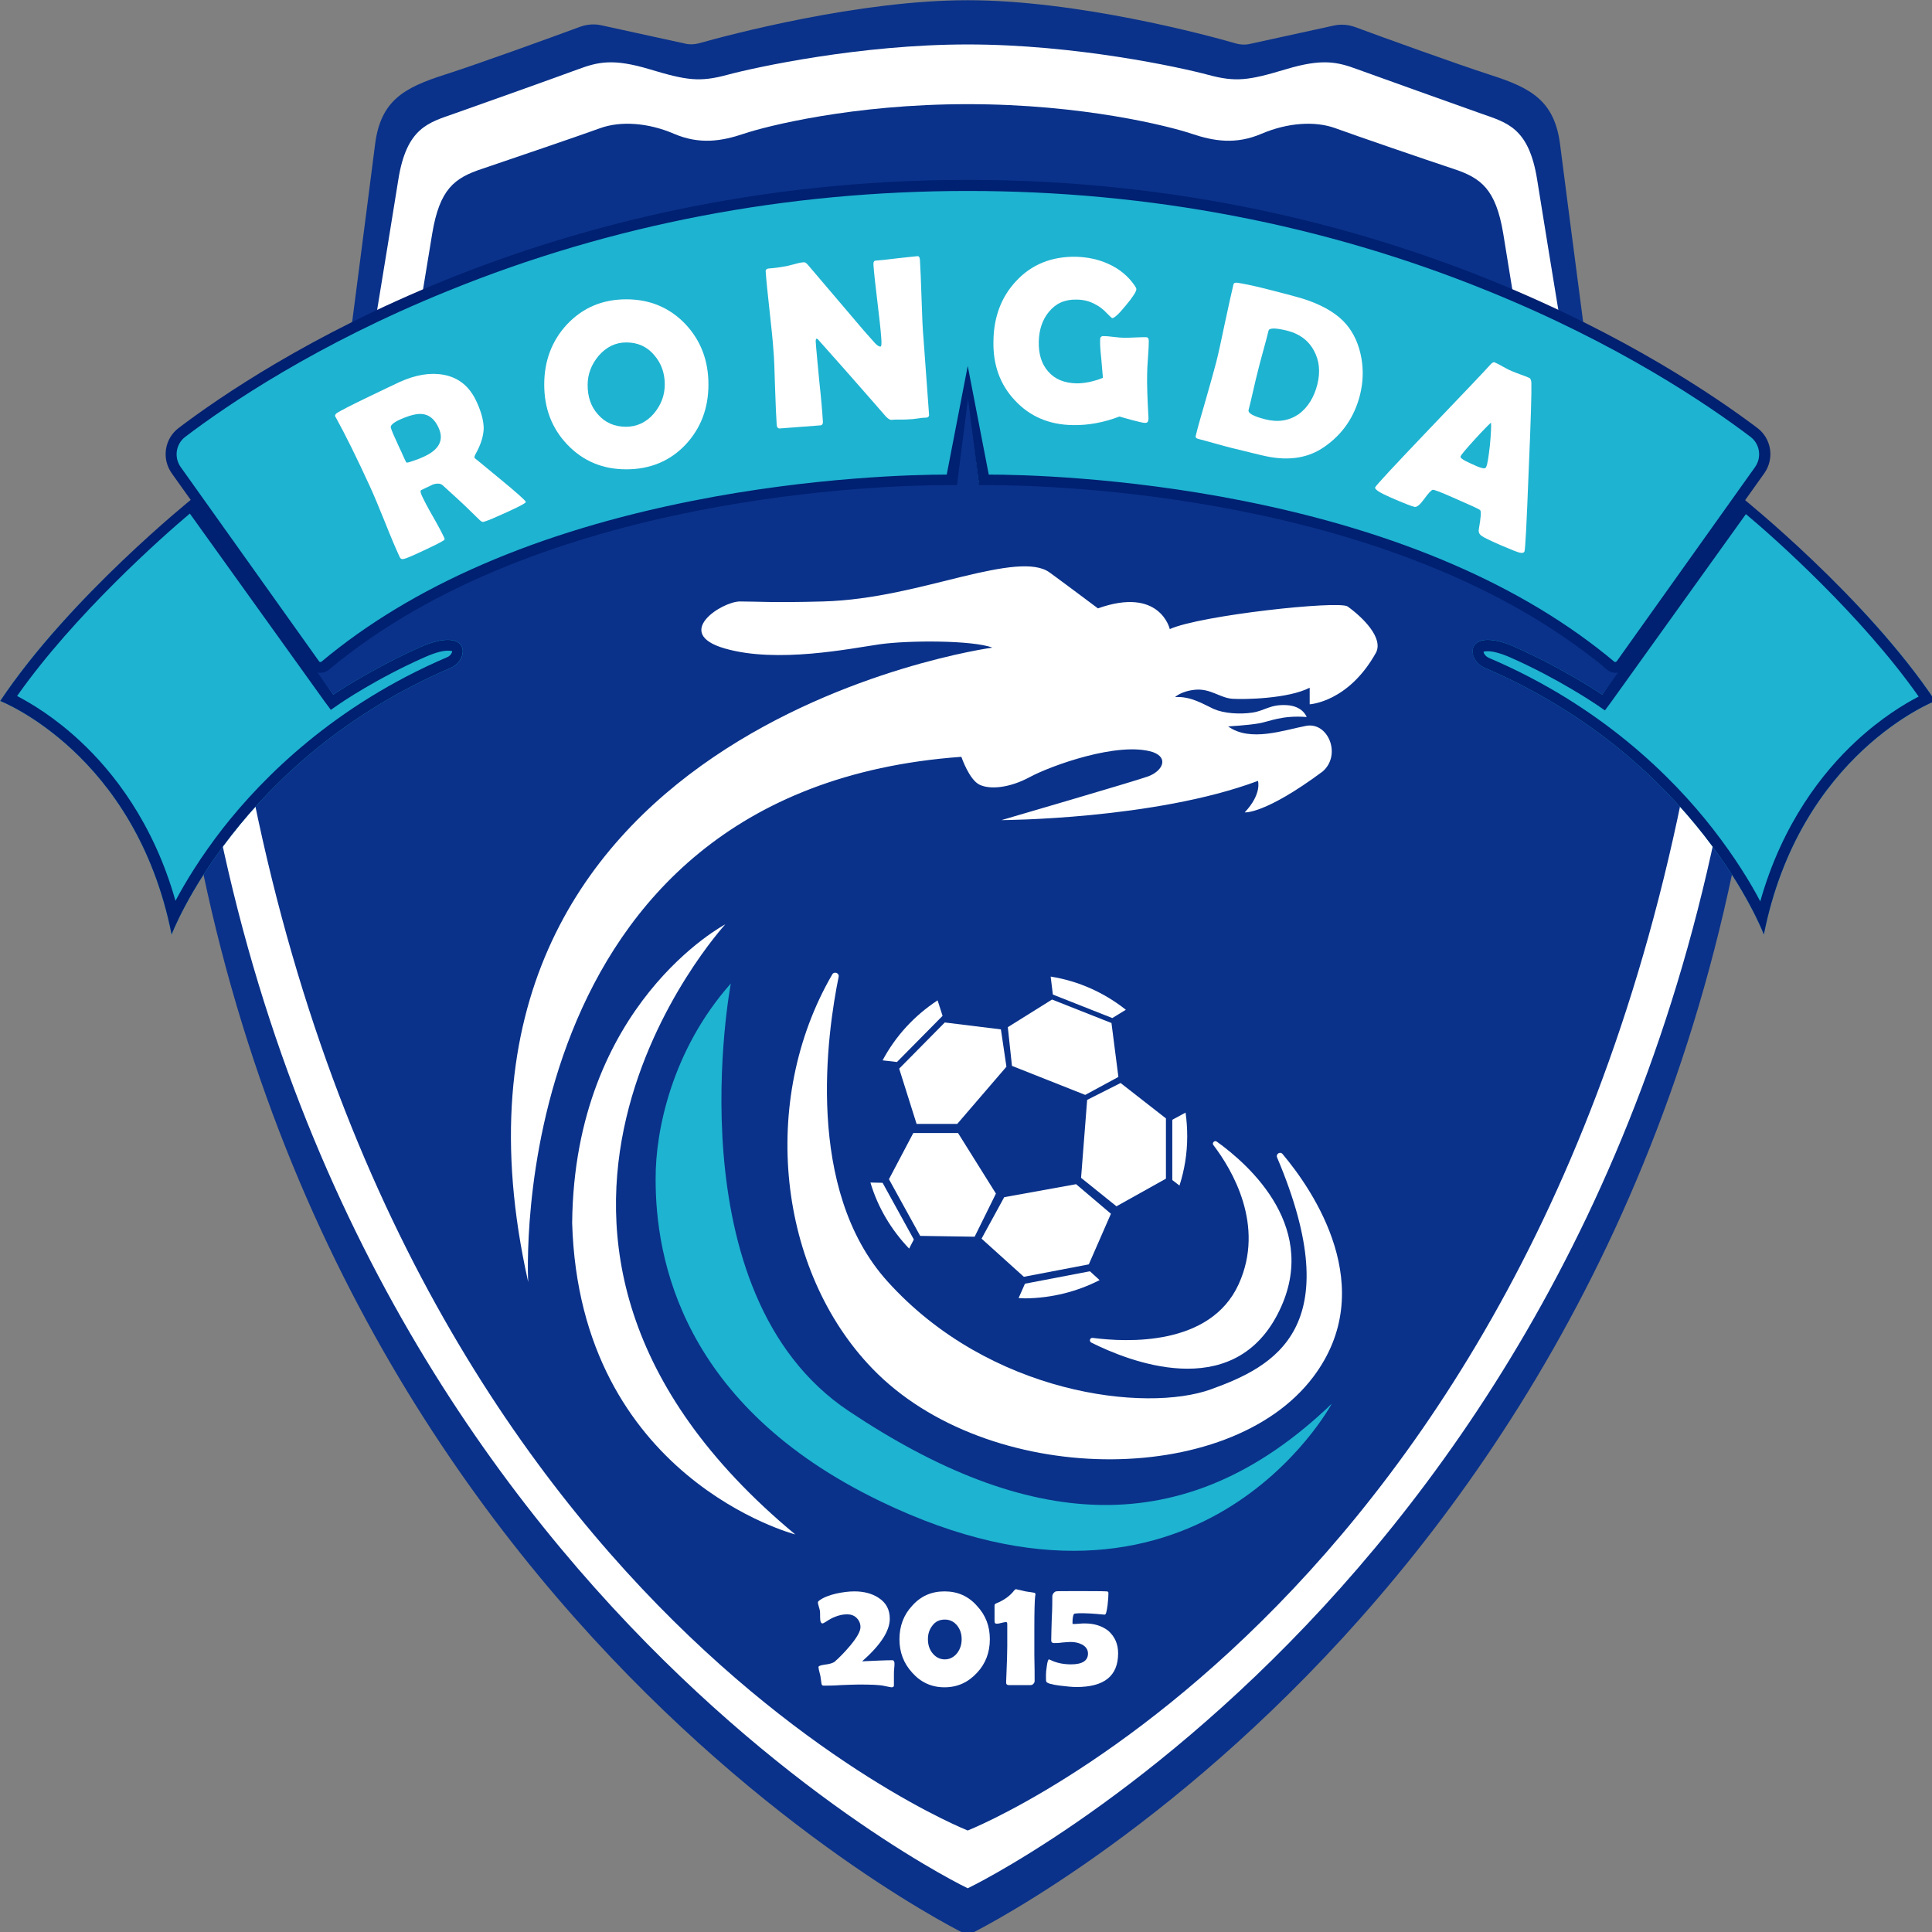
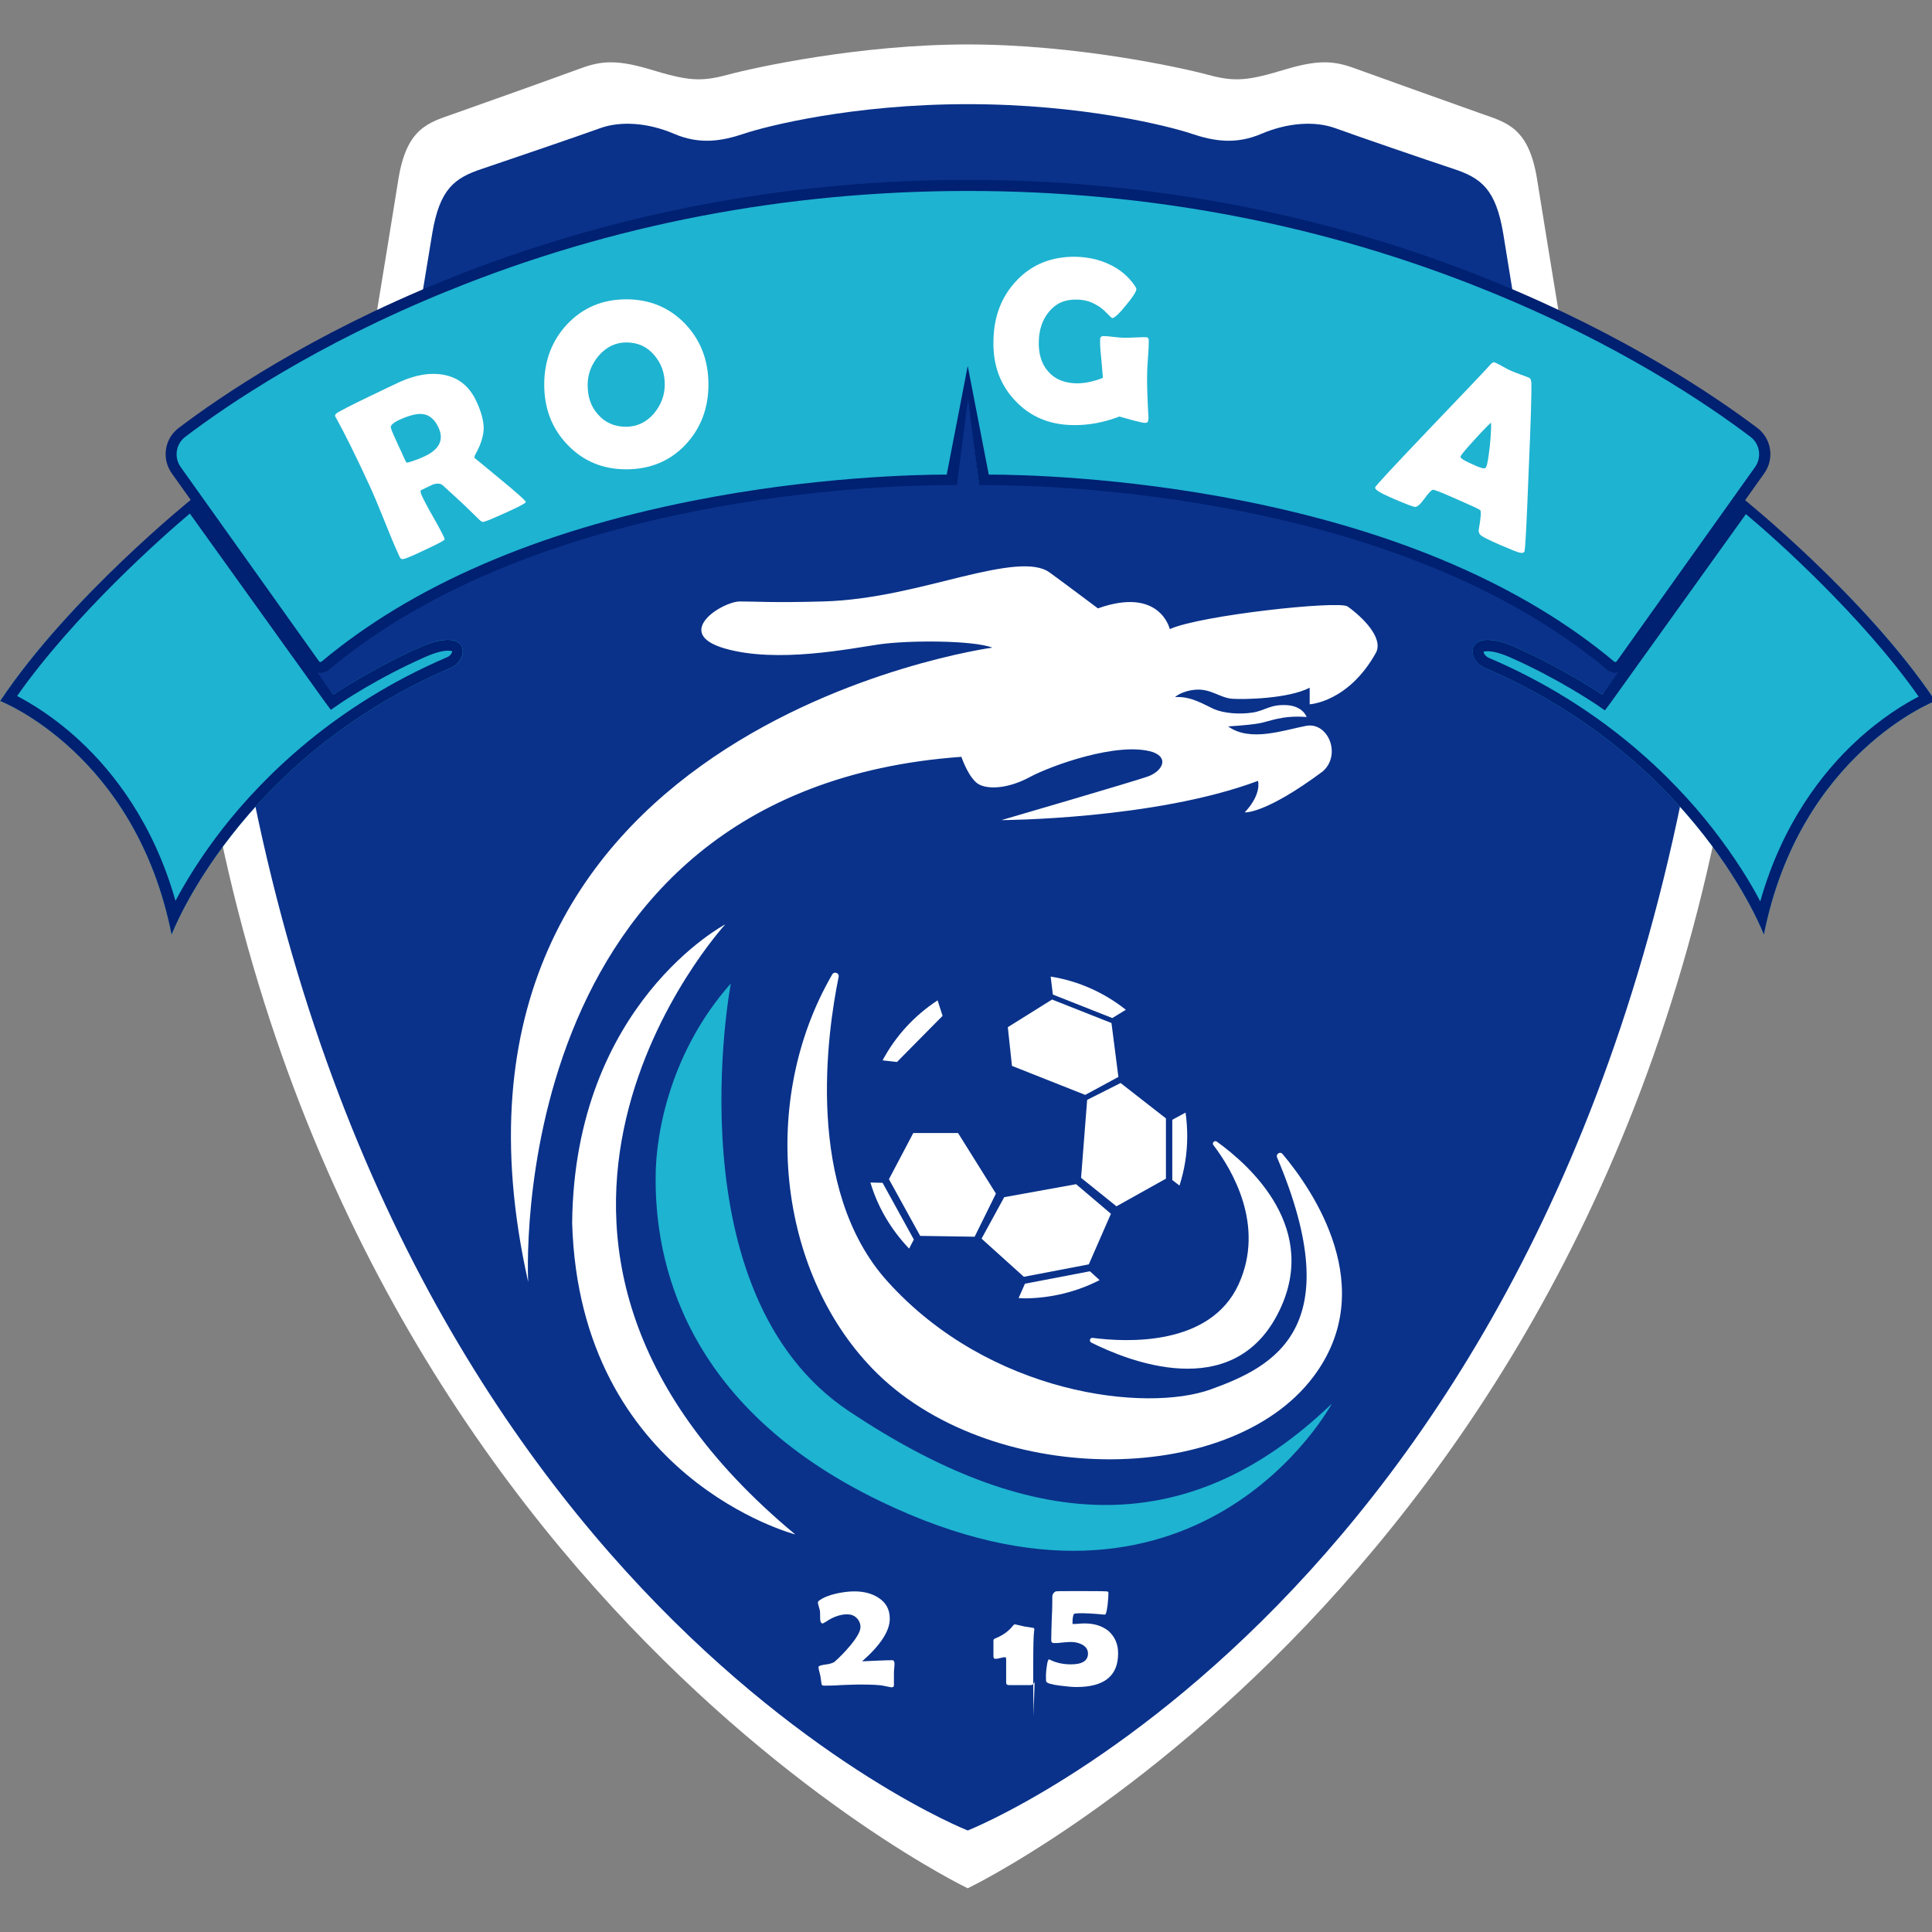
<svg xmlns="http://www.w3.org/2000/svg" width="300" height="300" viewBox="0 0 185.208 185.208">
  <rect x="0" y="0" width="185.208" height="185.208" fill="#808080" stroke="none" />
  <style type="text/css">
 .st0{fill:#0A328A;}
 .st1{fill:#FFFFFF;}
 .st2{fill:#1EB3D1;}
 .st3{fill:#002071;}
</style>
  <g transform="translate(5.262,-32.961)">
    <g id="g31" transform="matrix(0.265,0,0,0.265,-18.492,19.732)">
-       <path class="st0" d="m 629,215 c 0,0 -12.7,-96.7 -14.7,-112.7 -2,-16 -10.6,-20.6 -25.3,-25.3 -11.8,-3.8 -38.9,-13.6 -48.9,-17.3 -2.5,-0.9 -5.2,-1.1 -7.8,-0.5 l -30.2,6.6 c -1.6,0.4 -3.3,0.3 -4.9,-0.1 C 486.3,62.5 439.4,50 400,50 c -39.4,0 -86.3,12.5 -97.3,15.6 -1.6,0.4 -3.3,0.5 -4.9,0.1 l -30.2,-6.6 c -2.6,-0.6 -5.3,-0.4 -7.8,0.5 -10,3.7 -37,13.5 -48.9,17.3 -14.7,4.7 -23.3,9.3 -25.3,25.3 -2,16 -14.6,112.8 -14.6,112.8 l -60.4,57.6 C 134.6,622.1 400,750 400,750 c 0,0 265.4,-127.9 289.4,-477.4 z" id="path1" />
      <path class="st1" d="m 623,219 c 0,0 -14,-85 -17,-104 C 603,96 595,94.3 585.7,91 576.4,87.7 548.4,77.7 541,75 c -7.3,-2.7 -12.7,-4 -26,0 -13.3,4 -18,4.7 -28,2 -10,-2.7 -48,-11 -87,-11 -39,0 -77,8.3 -87,11 -10,2.7 -14.7,2 -28,-2 -13.3,-4 -18.7,-2.7 -26,0 -7.3,2.7 -35.3,12.7 -44.7,16 -9.3,3.3 -17.3,5 -20.3,24 -3,19 -17,104 -17,104 l -59,57 c 33,338 282,457 282,457 0,0 249,-119 282,-457 z" id="path2" />
      <path class="st0" d="m 606.9,215.6 c 0,0 -10.6,-65.3 -13.2,-81.3 -2.7,-16 -8,-20 -18,-23.3 -10,-3.3 -35.3,-12 -42.7,-14.7 -7.4,-2.7 -17.3,-2 -26.7,2 -9.3,4 -17.3,2.7 -25.3,0 -8,-2.7 -39.3,-10.7 -81,-10.7 -41.7,0 -73,8 -81,10.7 -8,2.7 -16,4 -25.3,0 -9.3,-4 -19.3,-4.7 -26.7,-2 -7.4,2.7 -32.7,11.3 -42.7,14.7 -10,3.3 -15.3,7.3 -18,23.3 -2.7,16 -13.2,81.3 -13.2,81.3 l -61.5,61.5 c 43.5,346.5 268.4,435 268.4,435 0,0 224.9,-88.5 268.4,-435 z" id="path3" />
      <path class="st2" d="m 681.5,231.5 c 0,0 43.5,34.5 68.5,72 0,0 -49,19 -62,84.5 0,0 -24,-63.5 -101,-96.5 -7,-3 -7,-15.5 11,-7.5 18,8 31.5,17.2 31.5,17.2 z" id="path4" />
      <path class="st3" d="m 681.5,235.9 c 10,8.3 41.9,36.7 62.5,66 -5,2.6 -13.6,7.7 -22.9,16.4 -11.6,10.8 -26.4,29.3 -34.4,57.7 -3.5,-6.7 -9.1,-15.9 -17.2,-26.3 -14.5,-18.6 -40.4,-44.5 -81,-61.8 -1.3,-0.6 -1.9,-1.7 -1.9,-2.2 0.2,-0.1 0.6,-0.2 1.5,-0.2 1.4,0 4,0.4 8.3,2.3 17.4,7.7 30.7,16.8 30.9,16.9 l 3.2,2.2 2.3,-3.1 m 47.6,-73.6 -50.9,71 c 0,0 -13.5,-9.2 -31.5,-17.2 -4.2,-1.9 -7.5,-2.6 -9.9,-2.6 -7.7,0 -6.5,7.8 -1.1,10.1 77,33 101,96.5 101,96.5 13,-65.5 62,-84.5 62,-84.5 -25,-37.5 -69.6,-73.3 -69.6,-73.3 z" id="path5" />
      <path class="st2" d="m 118.5,231.5 c 0,0 -43.5,34.5 -68.5,72 0,0 49,19 62,84.5 0,0 24,-63.5 101,-96.5 7,-3 7,-15.5 -11,-7.5 -18,8 -31.5,17.2 -31.5,17.2 z" id="path6" />
      <path class="st3" d="m 167.3,303.6 2.3,3.1 3.2,-2.2 c 0.1,-0.1 13.4,-9.2 30.9,-16.9 4.3,-1.9 6.8,-2.3 8.3,-2.3 0.9,0 1.3,0.1 1.5,0.2 0,0.5 -0.6,1.7 -1.9,2.2 -40.6,17.4 -66.4,43.2 -81,61.8 -8.1,10.4 -13.7,19.7 -17.2,26.3 -8,-28.4 -22.8,-46.9 -34.4,-57.7 -9.3,-8.7 -17.9,-13.8 -22.9,-16.4 20.6,-29.3 52.5,-57.6 62.5,-66 M 50,303.5 c 0,0 49,19 62,84.5 0,0 24,-63.5 101,-96.5 5.3,-2.3 6.6,-10.1 -1.1,-10.1 -2.4,0 -5.6,0.7 -9.9,2.6 -18,8 -31.5,17.2 -31.5,17.2 l -50.9,-71 c 0,0 -44.6,35.8 -69.6,73.3 z" id="path7" />
      <path class="st2" d="M 683.3,203.7 C 653.8,181.3 553.2,117.5 400,117.5 c -153.2,0 -253.8,63.8 -283.3,86.2 -5.1,3.9 -6.2,11.1 -2.5,16.4 l 49.6,69.6 c 1.6,2.2 4.6,2.6 6.7,0.9 C 253.5,221 396,224.4 396,224.4 l 4,-34.2 4,34.2 c 0,0 142.5,-3.4 225.5,66.2 2.1,1.7 5.1,1.3 6.7,-0.9 l 49.6,-69.6 c 3.7,-5.2 2.7,-12.5 -2.5,-16.4 z" id="path8" />
      <path class="st3" d="m 400,119 c 65.6,0 128.9,12.1 188,36.1 47.7,19.3 80,41.4 95.1,52.8 3.5,2.6 4.2,7.5 1.7,11 l -50,70.2 c -0.2,0.2 -0.4,0.3 -0.5,0.3 -0.1,0 -0.3,0 -0.4,-0.1 -32.7,-27.4 -77.9,-47 -134.3,-58.2 -43.8,-8.7 -81,-9.5 -92,-9.5 l -7.6,-39.3 -7.6,39.3 c -10.9,0 -48.2,0.8 -92,9.5 -56.4,11.2 -101.5,30.8 -134.2,58.2 -0.1,0.1 -0.3,0.1 -0.4,0.1 -0.1,0 -0.3,0 -0.5,-0.3 l -50,-70.2 c -2.5,-3.5 -1.8,-8.4 1.7,-11 15,-11.4 47.4,-33.5 95.1,-52.8 59,-24 122.3,-36.1 187.9,-36.1 m 0,-4 c -154.3,0 -255.7,67.2 -285.4,89.7 -5.2,3.9 -6.3,11.2 -2.5,16.5 l 50,70.2 c 0.9,1.3 2.3,1.9 3.8,1.9 1,0 2.1,-0.4 3,-1.1 76.2,-63.9 202.3,-66.8 224,-66.8 2.1,0 3.2,0 3.2,0 l 4,-31.4 4,31.4 c 0,0 1.1,0 3.2,0 21.7,0 147.7,2.8 224,66.8 0.9,0.7 1.9,1.1 3,1.1 1.4,0 2.9,-0.7 3.8,-1.9 l 50,-70.2 c 3.8,-5.3 2.7,-12.6 -2.5,-16.5 C 655.7,182.2 554.3,115 400,115 Z" id="path9" />
      <path class="st1" d="m 240.1,231.4 c 0.1,0.2 -0.1,0.4 -0.6,0.7 -0.9,0.6 -3.3,1.8 -7.1,3.5 -3.3,1.5 -5.6,2.5 -6.9,2.9 -0.6,0.2 -0.9,0.3 -1,0.2 -0.2,0 -0.5,-0.2 -0.9,-0.5 -0.8,-0.8 -2.1,-2 -3.7,-3.6 -2.1,-2.1 -5.4,-5.1 -9.8,-9.1 -0.9,-0.8 -2.2,-0.8 -3.9,-0.2 0.8,-0.3 -0.5,0.3 -3.9,1.9 -0.4,0.2 -0.3,0.9 0.3,2.2 0.8,1.7 2.1,4.2 4,7.5 1.9,3.3 3.2,5.8 4,7.5 0.2,0.4 0.2,0.7 0,0.9 -0.3,0.2 -0.7,0.4 -1,0.6 -1.4,0.8 -3.7,1.9 -6.9,3.4 -3.6,1.7 -5.8,2.6 -6.6,2.8 -0.8,0.2 -1.3,0 -1.6,-0.7 -1.3,-2.8 -3.1,-7 -5.4,-12.8 -2.3,-5.7 -4.1,-10 -5.4,-12.8 -4.9,-10.7 -9,-18.9 -12.2,-24.7 l -0.3,-0.5 c -0.2,-0.4 0,-0.9 0.8,-1.4 0.8,-0.5 4.5,-2.5 11.4,-5.8 4.6,-2.2 8.3,-4 11.1,-5.3 5.8,-2.6 11.1,-3.5 15.9,-2.6 5.5,1 9.5,4.3 12,9.9 1.7,3.7 2.5,6.9 2.5,9.6 -0.1,2.7 -1,5.7 -2.9,9.1 -0.4,0.7 -0.5,1.2 -0.4,1.5 0,0 3,2.4 9,7.4 6.1,5 9.2,7.8 9.5,8.4 z m -31.5,-26.7 c -1.4,-3.1 -3.4,-4.8 -6,-5 -2,-0.2 -4.6,0.5 -8,2 -2.4,1.1 -3.5,2.1 -3.3,2.9 0.2,0.9 1.3,3.4 3.2,7.5 0.3,0.6 0.7,1.4 1.2,2.6 0.5,1.1 0.9,2 1.2,2.5 0.1,0.1 0.5,0.1 1.4,-0.2 1.6,-0.5 3.3,-1.1 5,-1.9 5.5,-2.5 7.3,-6 5.3,-10.4 z" id="path10" />
      <path class="st1" d="m 306.2,189 c 0,8.7 -2.8,15.9 -8.3,21.8 -5.6,5.9 -12.8,8.9 -21.4,8.9 -8.6,0 -15.7,-3 -21.4,-9 -5.6,-5.9 -8.3,-13.1 -8.3,-21.7 0,-8.6 2.8,-15.9 8.3,-21.8 5.7,-6 12.8,-9 21.4,-9 8.5,0 15.7,3 21.4,9 5.6,6 8.3,13.2 8.3,21.8 z m -15.8,0 c 0,-4.2 -1.3,-7.7 -3.8,-10.6 -2.6,-3.1 -6,-4.6 -10.1,-4.6 -3.9,0 -7.2,1.6 -10,4.8 -2.6,3.1 -4,6.6 -4,10.6 0,4.3 1.2,7.8 3.7,10.6 2.6,3 6,4.5 10.2,4.5 3.9,0 7.3,-1.6 10,-4.7 2.7,-3.2 4,-6.7 4,-10.6 z" id="path11" />
-       <path class="st1" d="m 382.7,143.8 c 0.2,3.2 0.4,7.9 0.6,14.3 0.2,6.4 0.4,11.1 0.7,14.3 l 2,27.4 c 0.1,0.7 -0.3,1.2 -1.1,1.2 -0.7,0 -1.7,0.1 -3,0.3 -1.3,0.2 -2.3,0.3 -3,0.3 -0.7,0.1 -1.8,0.1 -3.3,0.1 -1.4,0 -2.5,0 -3.3,0.1 -0.5,0 -1.1,-0.4 -1.9,-1.2 -2.2,-2.5 -7.1,-8.2 -14.8,-16.9 -2.1,-2.4 -5.3,-6 -9.6,-10.8 -0.1,-0.2 -0.3,-0.3 -0.7,-0.5 -0.2,0.2 -0.3,0.5 -0.3,0.9 0.2,3.2 0.7,8 1.3,14.5 0.7,6.4 1.1,11.2 1.3,14.5 0.1,1 -0.3,1.5 -1,1.5 l -14.4,1.1 c -0.8,0.1 -1.2,-0.3 -1.3,-1.2 -0.2,-3 -0.4,-7.5 -0.6,-13.6 -0.2,-6.1 -0.3,-10.6 -0.6,-13.6 -0.2,-3.2 -0.7,-7.9 -1.4,-14.3 -0.7,-6.3 -1.2,-11.1 -1.4,-14.2 0,-0.6 0.5,-1 1.6,-1 1.6,-0.1 3.6,-0.4 5.9,-0.8 0.6,-0.1 1.6,-0.4 3.2,-0.8 1.4,-0.4 2.5,-0.6 3.3,-0.6 0.3,0 0.9,0.4 1.6,1.3 l 17.1,20.1 c 1.5,1.8 3.8,4.5 6.9,7.9 0.8,0.8 1.4,1.2 1.9,1.2 0.4,0 0.5,-1.1 0.3,-3.3 -0.2,-2.9 -0.7,-7.3 -1.4,-13.1 -0.7,-5.8 -1.2,-10.2 -1.4,-13.1 -0.1,-1 0.2,-1.6 0.8,-1.6 1.7,-0.1 4.2,-0.4 7.5,-0.8 3.3,-0.4 5.8,-0.6 7.5,-0.8 0.6,-0.1 0.9,0.3 1,1.2 z" id="path12" />
      <path class="st1" d="m 465.3,201.8 c 0,0.8 -0.4,1.1 -1.2,1.1 -0.5,0 -2,-0.3 -4.6,-1 -2.5,-0.7 -4,-1.1 -4.6,-1.3 -5.8,2.2 -11.4,3.2 -16.8,3.1 -8.6,-0.1 -15.6,-3.1 -21,-8.9 -5.4,-5.7 -8,-12.9 -7.8,-21.5 0.1,-8.8 2.9,-16.1 8.3,-21.8 5.5,-5.9 12.7,-8.8 21.4,-8.7 4.2,0.1 8.2,0.9 11.9,2.6 4,1.8 7.1,4.4 9.4,7.7 0.5,0.7 0.7,1.2 0.7,1.4 0,0.9 -1.3,2.9 -3.8,5.9 -2.5,3.1 -4.2,4.6 -4.9,4.6 -0.2,0 -0.8,-0.6 -1.9,-1.7 -1.3,-1.4 -2.7,-2.5 -4.1,-3.2 -2.1,-1.2 -4.4,-1.8 -7,-1.8 -4.2,-0.1 -7.5,1.4 -10,4.5 -2.3,2.8 -3.5,6.4 -3.6,10.7 -0.1,4.5 1,8.1 3.4,10.8 2.4,2.8 5.8,4.2 10.3,4.3 2.8,0 6,-0.6 9.5,-2 -0.1,-0.9 -0.3,-3.3 -0.6,-7 -0.3,-2.9 -0.5,-5.2 -0.4,-7 0,-0.5 0.2,-0.8 0.6,-1 0.1,-0.1 0.4,-0.1 0.7,-0.1 0.8,0 2,0.1 3.6,0.3 1.6,0.2 2.9,0.3 3.7,0.3 0.9,0 2.2,0 4,-0.1 1.8,-0.1 3.1,-0.1 4,-0.1 0.7,0 1,0.5 1,1.4 0,1.3 -0.1,3.3 -0.3,6 -0.2,2.7 -0.3,4.7 -0.3,6 -0.1,3.6 0.1,9 0.5,16.1 z" id="path13" />
-       <path class="st1" d="m 541.9,192.8 c -2,7.9 -6.3,14.2 -12.8,18.7 -5.8,4.1 -12.8,5.2 -21,3.5 -1.6,-0.3 -5.9,-1.4 -12.9,-3.1 -1.3,-0.3 -3.3,-0.9 -5.9,-1.6 -2.6,-0.7 -4.6,-1.3 -5.9,-1.6 -0.8,-0.2 -1.1,-0.6 -0.9,-1.2 0.7,-3 2,-7.4 3.7,-13.3 1.7,-5.9 2.9,-10.3 3.7,-13.3 0.8,-3.1 1.8,-7.8 3.1,-14 1.3,-6.2 2.4,-10.9 3.1,-14 0.1,-0.6 0.6,-0.8 1.4,-0.7 2,0.3 5.1,0.9 9.5,2 8.3,2.1 13.7,3.5 16.1,4.4 6.2,2.2 10.8,5.1 13.8,8.6 2.8,3.3 4.6,7.3 5.5,12.2 0.8,4.5 0.6,9 -0.5,13.4 z m -15.4,-3.9 c 1.1,-4.6 0.7,-8.6 -1.3,-12.2 -2,-3.7 -5.3,-6.1 -9.8,-7.2 -4.2,-1 -6.4,-1 -6.6,0.1 -0.4,1.6 -1,4 -1.9,7.2 -0.9,3.2 -1.5,5.6 -1.9,7.2 -0.4,1.6 -1,3.9 -1.7,7.1 -0.7,3.2 -1.3,5.5 -1.7,7.1 -0.3,1.2 1.7,2.3 6,3.4 4.7,1.2 8.7,0.5 12.2,-1.9 3.2,-2.4 5.5,-6 6.7,-10.8 z" id="path14" />
      <path class="st1" d="m 601.4,249.4 c -0.2,0.5 -0.7,0.6 -1.4,0.5 -0.9,-0.1 -3.3,-1.1 -7.3,-2.8 -3.6,-1.6 -6,-2.7 -6.9,-3.4 -0.8,-0.6 -1.1,-1.4 -0.9,-2.4 0.7,-4 0.9,-6.3 0.5,-6.8 -0.3,-0.4 -3.7,-1.9 -10.1,-4.7 -4.3,-1.9 -6.7,-2.8 -7.1,-2.7 -0.6,0.2 -1.7,1.4 -3.2,3.5 -1.4,1.9 -2.5,2.8 -3.3,2.7 -1,-0.2 -3.9,-1.3 -8.9,-3.5 -3.9,-1.7 -5.7,-2.9 -5.4,-3.6 0.3,-0.7 6.7,-7.6 19.2,-20.7 13.6,-14.2 21,-22 22.3,-23.5 0.7,-0.8 1.3,-1.2 1.7,-1 0.7,0.3 1.7,0.8 3.1,1.6 1.4,0.8 2.4,1.3 3.2,1.6 0.7,0.3 1.7,0.7 3.1,1.2 1.4,0.5 2.4,0.9 3.1,1.2 0.5,0.2 0.7,0.8 0.8,1.8 0.1,3.2 -0.2,14 -1,32.3 -0.7,18.4 -1.2,28 -1.5,28.7 z m -12.1,-46.6 c -1,0.9 -3,2.9 -5.9,6.1 -3.1,3.4 -4.8,5.4 -5.1,6.1 -0.2,0.5 0.5,1 2,1.8 0.8,0.4 2.1,1 3.9,1.8 1.7,0.7 2.7,0.9 3.1,0.6 0.1,-0.1 0.2,-0.3 0.3,-0.5 0.4,-0.8 0.8,-3.4 1.3,-7.7 0.4,-4.3 0.5,-7 0.4,-8.2 z" id="path15" />
      <path class="st1" d="m 373.5,651.6 c 0,0.4 0,1.1 -0.1,1.9 -0.1,0.8 -0.1,1.5 -0.1,1.9 0,0.4 0,1.1 0,2.1 0,0.9 0,1.6 0,2.1 0,0.5 -0.3,0.7 -0.9,0.7 -0.2,0 -1.1,-0.2 -2.6,-0.5 -1.7,-0.4 -4.8,-0.5 -9.3,-0.5 -1.4,0 -3.5,0.1 -6.3,0.2 -2.8,0.2 -4.9,0.2 -6.3,0.2 -0.5,0 -0.7,-0.2 -0.8,-0.7 -0.1,-0.6 -0.2,-1.5 -0.4,-2.8 -0.5,-1.9 -0.7,-2.9 -0.7,-3.2 0,-0.4 0.8,-0.7 2.3,-0.9 1.8,-0.2 2.9,-0.6 3.5,-1 1.8,-1.6 3.7,-3.5 5.7,-5.9 2.5,-3 3.7,-5.2 3.7,-6.7 0,-1.3 -0.5,-2.4 -1.4,-3.3 -0.9,-0.9 -2.1,-1.3 -3.4,-1.3 -1.5,0 -2.9,0.3 -4.4,0.9 -1,0.4 -2,0.9 -3,1.6 -0.9,0.6 -1.4,0.8 -1.5,0.8 -0.6,0 -0.9,-0.7 -0.9,-2.2 0,-1.1 0,-2 -0.1,-2.5 0,-0.2 -0.2,-0.7 -0.4,-1.5 -0.2,-0.6 -0.3,-1.1 -0.3,-1.4 0,-0.2 0.2,-0.5 0.5,-0.7 1.5,-1.1 3.5,-1.9 6.1,-2.5 2.3,-0.5 4.5,-0.8 6.6,-0.8 3.5,0 6.4,0.8 8.7,2.3 2.8,1.8 4.1,4.3 4.1,7.6 0,4.4 -3.3,9.5 -10,15.4 4.7,-0.2 8.4,-0.4 11.1,-0.4 0.3,0.1 0.6,0.5 0.6,1.1 z" id="path16" />
-       <path class="st1" d="m 408,642.9 c 0,4.7 -1.5,8.8 -4.6,12.1 -3.2,3.5 -7.1,5.3 -11.8,5.3 -4.7,0 -8.6,-1.8 -11.7,-5.3 -3.1,-3.4 -4.6,-7.4 -4.6,-12.1 0,-4.7 1.5,-8.8 4.6,-12.1 3.1,-3.5 7,-5.2 11.7,-5.2 4.7,0 8.6,1.7 11.7,5.2 3.2,3.4 4.7,7.4 4.7,12.1 z m -10.2,0 c 0,-1.9 -0.5,-3.5 -1.6,-4.9 -1.2,-1.5 -2.7,-2.2 -4.5,-2.2 -1.9,0 -3.4,0.7 -4.5,2.2 -1.1,1.4 -1.6,3 -1.6,4.9 0,1.9 0.5,3.6 1.6,5 1.2,1.5 2.7,2.3 4.5,2.3 1.8,0 3.3,-0.8 4.5,-2.3 1.1,-1.5 1.6,-3.1 1.6,-5 z" id="path17" />
-       <path class="st1" d="m 424.2,658.1 c 0,0.3 -0.2,0.7 -0.5,1 -0.3,0.3 -0.6,0.4 -1,0.4 -0.9,0 -2.2,0 -3.9,0 -1.8,0 -3.1,0 -3.9,0 -0.7,0 -1,-0.3 -1,-0.9 v -0.3 c 0.3,-7 0.4,-11.2 0.4,-12.7 v -8.1 c 0,-0.5 -0.1,-0.8 -0.4,-0.8 -0.4,0 -0.9,0.1 -1.7,0.3 -0.7,0.2 -1.3,0.3 -1.7,0.3 -0.6,0 -0.8,-0.3 -0.8,-1 0,-0.6 0,-1.6 0,-2.8 0,-1.2 0,-2.2 0,-2.8 0,-0.4 0.2,-0.6 0.7,-0.8 2.7,-1.1 4.8,-2.6 6.3,-4.5 0.3,-0.4 0.6,-0.6 0.8,-0.6 0,0 0.1,0 0.3,0.1 0.7,0.1 1.7,0.4 3.1,0.7 0.7,0.1 1.8,0.3 3.2,0.5 0.3,0.1 0.4,0.3 0.4,0.6 0,0.1 0,0.3 -0.1,0.6 -0.2,1.6 -0.3,5.5 -0.3,11.8 0,2.1 0,5.3 0,9.5 0.1,4.2 0.1,7.4 0.1,9.5 z" id="path18" />
+       <path class="st1" d="m 424.2,658.1 c 0,0.3 -0.2,0.7 -0.5,1 -0.3,0.3 -0.6,0.4 -1,0.4 -0.9,0 -2.2,0 -3.9,0 -1.8,0 -3.1,0 -3.9,0 -0.7,0 -1,-0.3 -1,-0.9 v -0.3 v -8.1 c 0,-0.5 -0.1,-0.8 -0.4,-0.8 -0.4,0 -0.9,0.1 -1.7,0.3 -0.7,0.2 -1.3,0.3 -1.7,0.3 -0.6,0 -0.8,-0.3 -0.8,-1 0,-0.6 0,-1.6 0,-2.8 0,-1.2 0,-2.2 0,-2.8 0,-0.4 0.2,-0.6 0.7,-0.8 2.7,-1.1 4.8,-2.6 6.3,-4.5 0.3,-0.4 0.6,-0.6 0.8,-0.6 0,0 0.1,0 0.3,0.1 0.7,0.1 1.7,0.4 3.1,0.7 0.7,0.1 1.8,0.3 3.2,0.5 0.3,0.1 0.4,0.3 0.4,0.6 0,0.1 0,0.3 -0.1,0.6 -0.2,1.6 -0.3,5.5 -0.3,11.8 0,2.1 0,5.3 0,9.5 0.1,4.2 0.1,7.4 0.1,9.5 z" id="path18" />
      <path class="st1" d="m 454.4,648 c 0,8.2 -5,12.2 -15.1,12.2 -1.5,0 -3.4,-0.2 -5.9,-0.5 -3.2,-0.4 -4.8,-0.9 -5,-1.5 -0.1,-0.2 -0.1,-1.1 -0.1,-2.4 0,-0.8 0.1,-1.8 0.3,-3.1 0.2,-1.6 0.5,-2.5 0.8,-2.5 0.1,0 0.2,0.1 0.5,0.2 2.2,1.1 4.7,1.6 7.5,1.6 4,0 6.1,-1.3 6.1,-3.9 0,-1.4 -0.7,-2.5 -2.2,-3.3 -1.2,-0.6 -2.5,-0.9 -4.1,-0.9 -0.7,0 -1.7,0.1 -3,0.2 -1.3,0.2 -2.4,0.2 -3,0.2 -0.6,0 -1,-0.3 -1,-0.9 0,-1.8 0.1,-4.4 0.2,-8 0.2,-3.6 0.2,-6.3 0.2,-8 0,-0.3 0.1,-0.7 0.4,-1.1 0.3,-0.4 0.6,-0.6 0.9,-0.7 0.4,-0.1 2.9,-0.1 7.6,-0.1 5.3,0 8.9,0 10.7,0.1 0.5,0 0.7,0.2 0.7,0.6 0,1 -0.1,2.5 -0.3,4.3 -0.3,2.3 -0.6,3.5 -1,3.5 h -0.3 c -4.1,-0.4 -6.7,-0.5 -7.7,-0.5 -2,0 -3.1,0.1 -3.2,0.3 -0.3,0.5 -0.5,1.6 -0.5,3.1 0,0.2 0,0.4 0.1,0.5 0.5,0 1.2,0 2.2,-0.1 0.9,-0.1 1.7,-0.1 2.2,-0.1 3.4,0 6.2,0.9 8.5,2.7 2.3,2.1 3.5,4.7 3.5,8.1 z" id="path19" />
      <path class="st1" d="m 490.1,462.9 c -0.8,-0.6 -1.9,0.5 -1.2,1.3 6.7,8.8 18.8,29 9.1,50.3 -10.3,22.5 -40.5,21 -52.8,19.4 -1,-0.1 -1.4,1.2 -0.5,1.7 13.2,6.6 50.6,21.8 67.3,-10.1 16.2,-30.9 -10.2,-54.2 -21.9,-62.6 z" id="path20" />
      <path class="st1" d="m 351,402.4 c 0.7,-1.2 2.6,-0.5 2.3,0.9 -4.1,20.1 -12.4,76.9 17.7,110.2 37,41 93.5,47.5 117,39 22.7,-8.2 50.1,-22 23.9,-83.9 -0.5,-1.2 1.1,-2.3 2,-1.2 11.1,13.2 35.3,48.5 11.1,80.6 -30.5,40.5 -118,40 -159.5,-3 C 331.4,509.7 324.4,448.2 351,402.4 Z" id="path21" />
      <path class="st2" d="m 314.3,405.7 c 0,0 -21.3,112 42.7,154.7 64,42.7 121.3,48.7 174.7,-2.7 0,0 -48.7,90.7 -163.3,35.3 C 296.4,558.3 287,505 287.1,476.3 287,459 293,429.7 314.3,405.7 Z" id="path22" />
      <path class="st1" d="m 312.3,384.3 c 0,0 -104,113.3 25.3,220.7 0,0 -78,-20.3 -80.7,-112.7 0.8,-79.3 55.4,-108 55.4,-108 z" id="path23" />
      <path class="st1" d="m 241,513.7 c 0,0 -10,-178 156.7,-190 0,0 2.8,8.3 6.6,10.1 3.8,1.8 10.8,1.2 18.2,-2.8 7.4,-4 32,-13 44.5,-9 6,2.2 3.2,7 -1.8,8.8 -5,1.8 -53,15.8 -53,15.8 0,0 55.4,-0.2 92.8,-14.2 0,0 1.5,4.7 -4.8,11.4 0,0 7.2,0.8 28.2,-14.8 6.9,-6 2,-18 -6,-16.5 -8,1.5 -20.2,6 -28.2,0.2 0,0 7.1,-0.4 11.1,-1.1 4,-0.7 8.3,-3 17.3,-2.3 0,0 -1.3,-4 -7.3,-4.3 -6,-0.3 -7.7,2 -12.3,2.7 -4.7,0.7 -10.3,0.3 -14,-1.3 -3.7,-1.7 -8.3,-4.7 -14,-4.3 0,0 2.3,-2.3 7.7,-2.7 5.3,-0.3 8.7,3 13,3.3 4.3,0.3 20.3,0 28,-4 v 6 c 0,0 14,-0.7 24,-18.7 2.7,-5.3 -4.7,-12.7 -10.3,-16.7 -3.3,-2.2 -53.3,3.2 -64.3,8.2 0,0 -3.5,-15.5 -26,-7.5 0,0 -12,-9 -17.5,-13 -5.5,-4 -17,-2 -31.5,1.5 -14.5,3.5 -32,8.5 -50.5,9 -18.5,0.5 -23.5,0 -30,0 -6.5,0 -24.5,11.5 -5.5,17 19,5.5 45.5,0 56,-1.5 10.5,-1.5 33.8,-1.5 40.8,1.2 -0.1,0 -212.9,29.1 -167.9,229.5 z" id="path24" />
      <path class="st1" d="m 457.2,415.2 c -7.7,-6.1 -17,-10.4 -27.2,-12 l 0.8,6.5 21.5,8.5 z" id="path25" />
-       <polygon class="st1" points="381.5,456.5 396.2,456.5 414,435.8 412,422.3 391.7,419.8 375.2,436.5 " id="polygon25" />
      <polygon class="st1" points="371.5,476.5 382.8,497 402.5,497.3 410.2,481.7 396.5,459.8 380.3,459.8 " id="polygon26" />
      <path class="st1" d="m 474,476.8 2.6,2 c 1.8,-5.6 2.8,-11.6 2.8,-17.8 0,-2.9 -0.2,-5.8 -0.6,-8.6 L 474,455 Z" id="path26" />
      <polygon class="st1" points="414.5,421.5 416,435.5 442.5,446 454.5,439.5 452,420 430.5,411.5 " id="polygon27" />
      <polygon class="st1" points="471.7,476.3 471.7,454.5 455.3,441.7 443.2,447.8 441,476 453.8,486.3 " id="polygon28" />
      <path class="st1" d="m 380.5,498.3 -11.3,-20.5 -4.4,-0.1 c 2.7,9.1 7.6,17.2 14,23.9 z" id="path28" />
      <polygon class="st1" points="420.3,511.8 443.8,507.3 451.8,489 439.2,478.3 413.2,483 405,498 " id="polygon29" />
      <path class="st1" d="m 447.7,513 -3.5,-3.2 -23.5,4.5 -2.3,5.2 c 0.8,0 1.6,0.1 2.4,0.1 9.7,-0.1 18.9,-2.5 26.9,-6.6 z" id="path29" />
      <path class="st1" d="m 369.2,433.5 5.2,0.6 16.5,-16.7 -1.8,-5.6 c -8.4,5.5 -15.2,12.9 -19.9,21.7 z" id="path30" />
    </g>
  </g>
</svg>